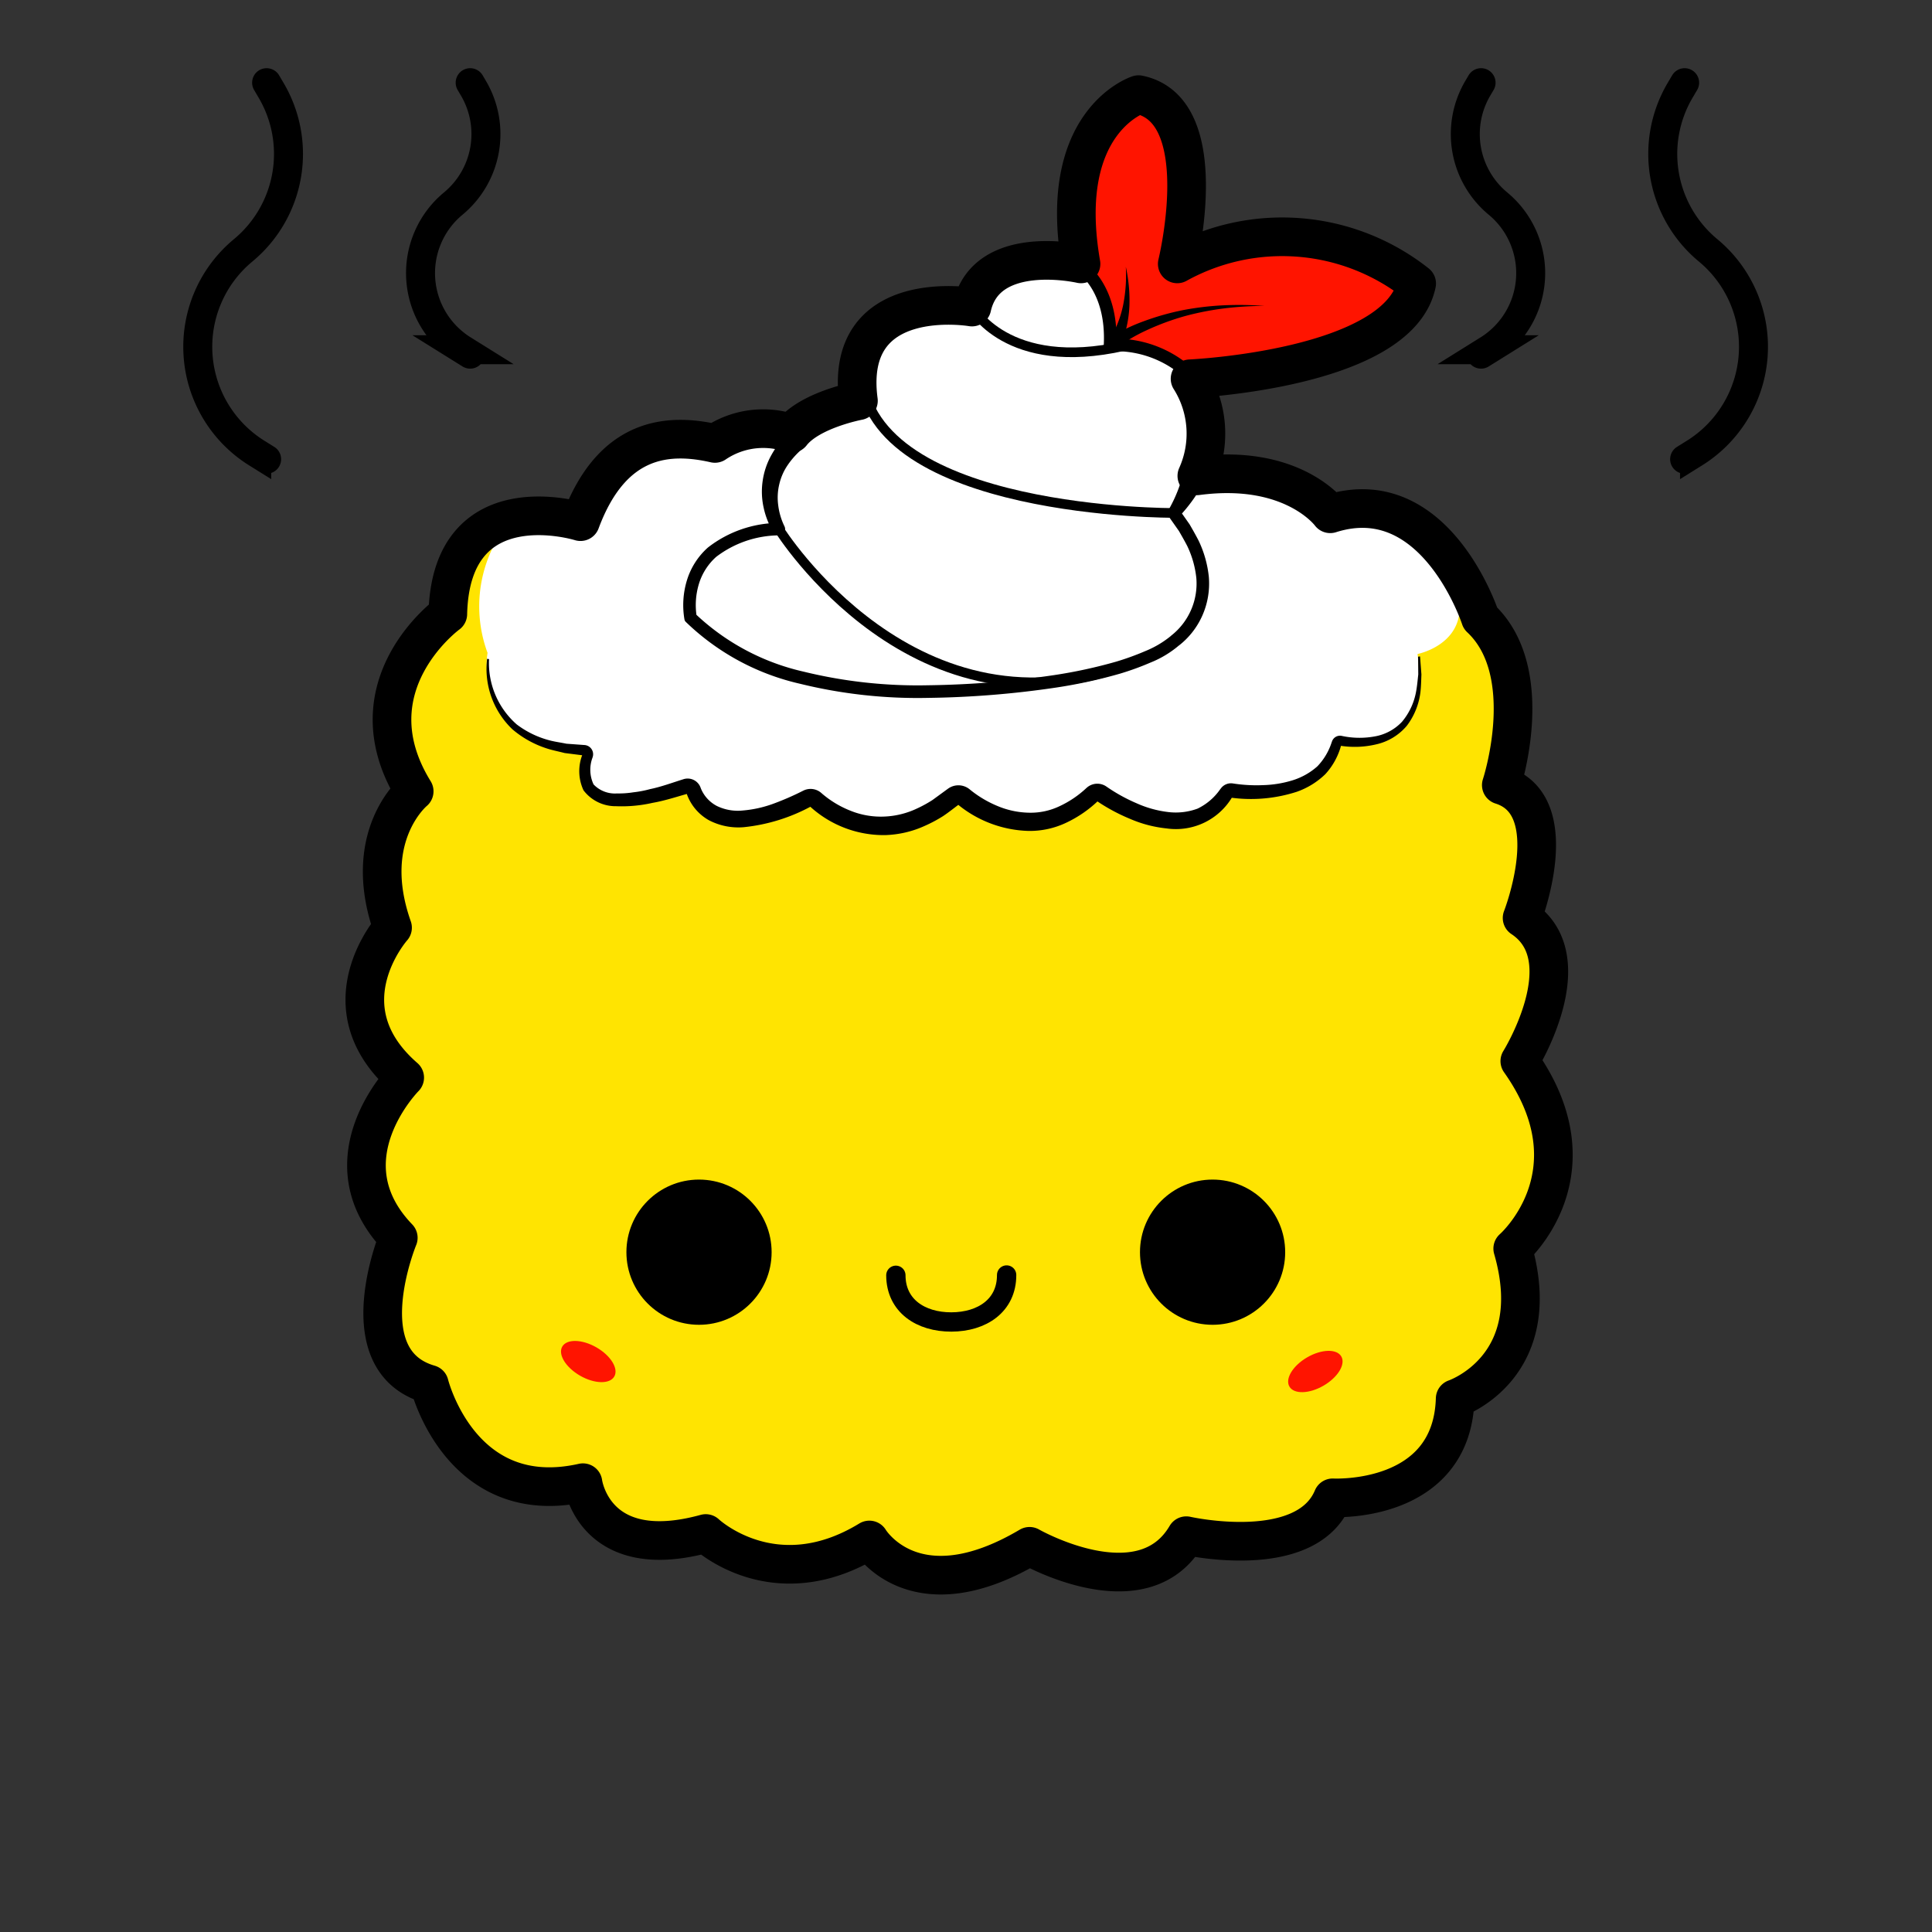
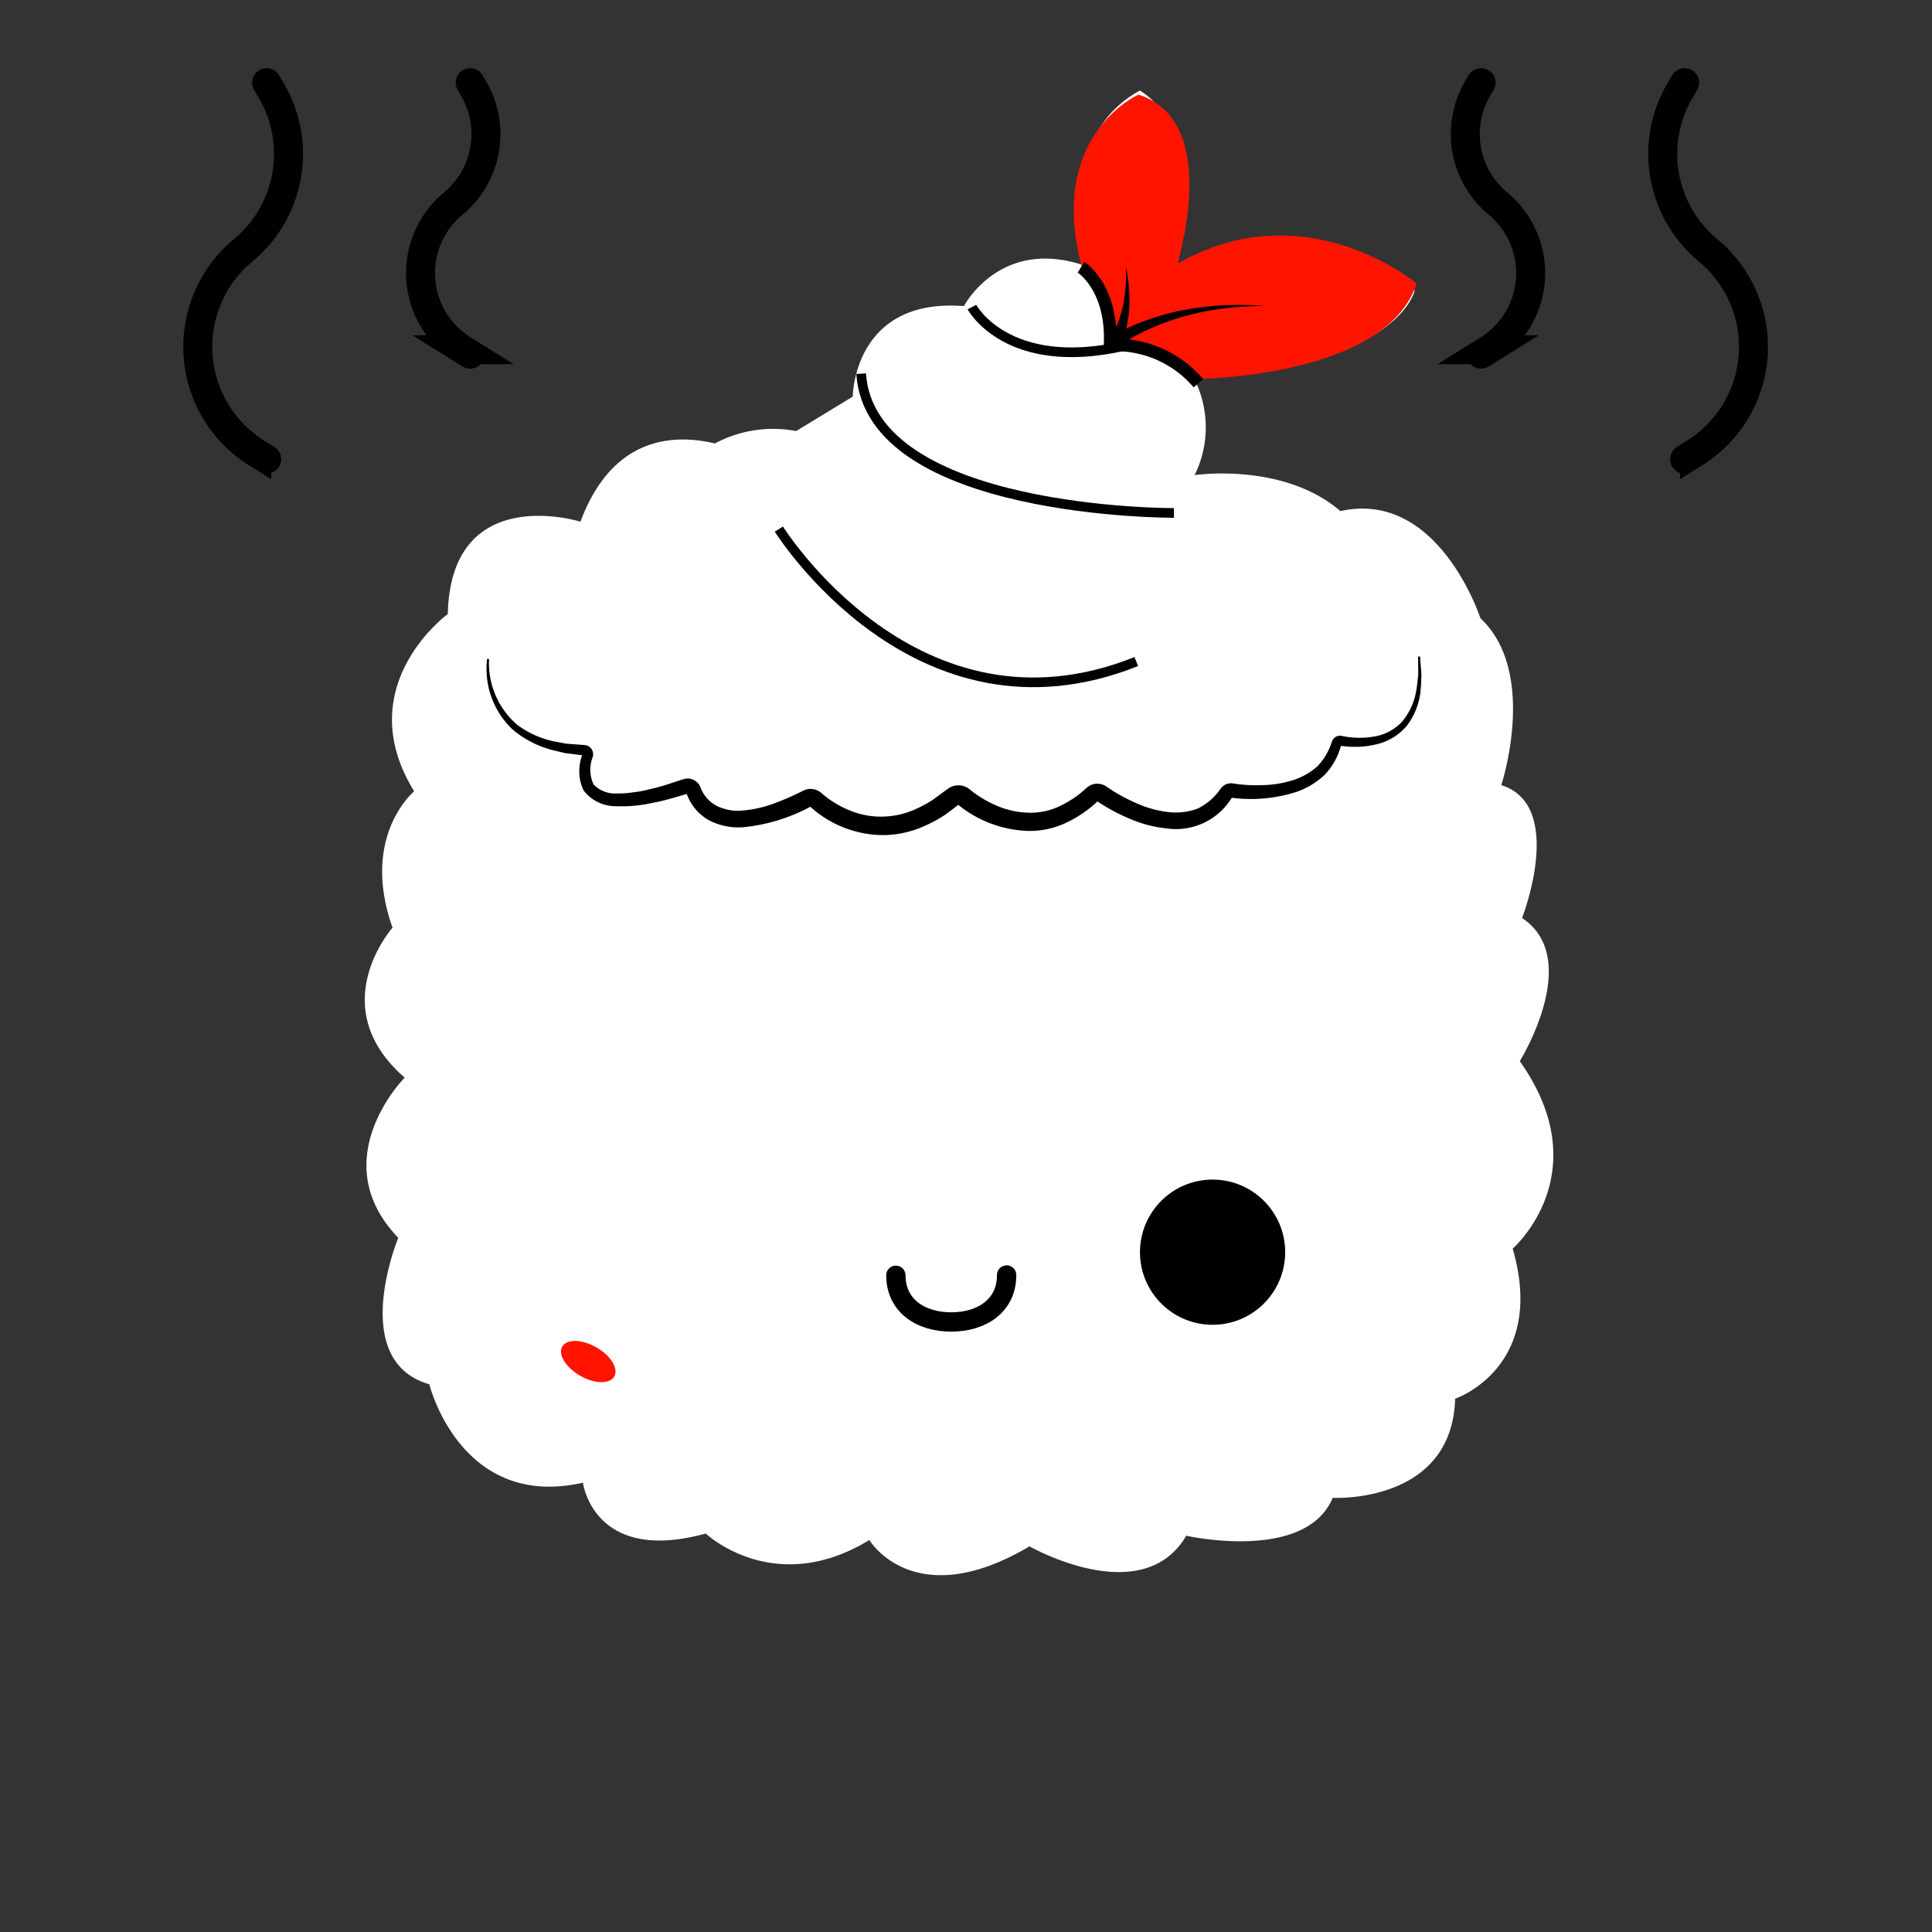
<svg xmlns="http://www.w3.org/2000/svg" viewBox="0 0 100 100">
  <rect x="0" y="0" width="100" height="100" fill="#333333" stroke="none" />
  <defs>
    <style>.cls-1,.cls-5,.cls-6,.cls-7,.cls-8{fill:none;stroke:#000;}.cls-1,.cls-6{stroke-linecap:round;}.cls-1,.cls-6,.cls-8{stroke-miterlimit:10;}.cls-1{stroke-width:1.5px;}.cls-2{fill:#fff;}.cls-3{fill:#ff1400;}.cls-4{fill:#ffe401;}.cls-5,.cls-7{stroke-linejoin:round;}.cls-5{stroke-width:2px;}.cls-7{stroke-width:0.65px;}.cls-8{stroke-width:0.5px;}</style>
  </defs>
  <g id="Layer_1" data-name="Layer 1">
    <path class="cls-1" d="M87.196,23.768l.512-.319a6.48,6.48,0,0,0,.704-10.49h0a6.48,6.48,0,0,1-1.453-8.277l.237-.402" />
    <path class="cls-1" d="M76.659,18.331l.369-.23a4.672,4.672,0,0,0,.508-7.563h0A4.672,4.672,0,0,1,76.489,4.57l.171-.29" />
    <path class="cls-1" d="M13.8,23.768l-.512-.319a6.48,6.48,0,0,1-.704-10.49h0a6.48,6.48,0,0,0,1.453-8.277L13.8,4.28" />
    <path class="cls-1" d="M24.336,18.331l-.369-.23a4.672,4.672,0,0,1-.508-7.563h0A4.672,4.672,0,0,0,24.507,4.57l-.171-.29" />
  </g>
  <g id="Layer_5" data-name="Layer 5">
    <path class="cls-2" d="M69.378,26.454c5.085-1.13,7.248,5.544,7.248,5.544,3.006,2.815,1.08,8.641,1.08,8.641,3.354,1.05,1.076,6.877,1.076,6.877,3.18,2.109-.118,7.409-.118,7.409,4.111,5.811-.367,9.703-.367,9.703,1.78,6.169-2.979,7.769-2.979,7.769-.163,5.469-6.337,5.131-6.337,5.131-1.403,3.355-7.58,1.96-7.58,1.96-2.283,3.886-8.113.55-8.113.55-5.988,3.543-8.291-.328-8.291-.328-4.931,3.015-8.468-.335-8.468-.335-5.817,1.602-6.357-2.63-6.357-2.63-6.346,1.427-7.951-5.095-7.951-5.095-4.237-1.224-1.607-7.581-1.607-7.581-3.891-4.047.332-8.291.332-8.291-4.243-3.693-.629-7.76-.629-7.76-1.68-4.758,1.12-7.059,1.12-7.059-3.365-5.46,1.741-9.177,1.741-9.177.159-6.88,6.867-4.78,6.867-4.78,1.643-4.414,4.812-4.56,6.958-4.049a6.385,6.385,0,0,1,4.205-.642l2.931-1.782s.025-5.132,5.755-4.685c0,0,1.928-3.717,6.482-2.011,0,0-2.095-6.531,2.615-9.145,0,0,3.73,1.906,1.943,8.973,0,0,7.475-3.548,12.289,1.383,0,0-.883,4.067-11.499,4.4a5.567,5.567,0,0,1,.109,5.148S66.421,23.905,69.378,26.454Z" />
    <path class="cls-3" d="M73.326,14.675S67.561,9.833,60.934,13.659c0,0,2.34-7.382-2.003-8.761,0,0-4.82,2.101-2.909,9.03,0,0,1.519.806,1.49,3.685,0,0,3.705.79,4.325,2.003C61.837,19.617,71.718,19.592,73.326,14.675Z" />
-     <path class="cls-4" d="M78.971,54.768s3.341-5.338.138-7.474c0,0,2.313-5.872-1.067-6.939,0,0,1.957-5.872-1.068-8.719,0,0-1.595-4.932-5.277-5.641a10.733,10.733,0,0,1,2.511,2.159c3.462,4.867-.837,5.697-.837,5.697.712,5.559-4.16,4.567-4.16,4.567-.856,3.442-5.498,2.444-5.498,2.444-2.281,3.564-6.769.182-6.769.182-3.564,3.421-7.252.143-7.252.143-4.258,3.563-7.715.1-7.715.1-5.559,2.808-6.415-.669-6.415-.669-7.127,2.281-5.072-1.675-5.072-1.675-6.138-.524-5.254-5.149-5.254-5.149a6.939,6.939,0,0,1,1.892-7.591c-1.866.186-3.971,1.245-4.07,5.078,0,0-5.16,3.736-1.779,9.252,0,0-2.831,2.313-1.148,7.118,0,0-3.656,4.093.615,7.83,0,0-4.27,4.27-.356,8.363,0,0-2.669,6.406,1.601,7.651,0,0,1.602,6.584,8.007,5.16,0,0,.534,4.27,6.406,2.669,0,0,3.559,3.388,8.541.359,0,0,2.313,3.911,8.363.352,0,0,5.872,3.381,8.185-.534,0,0,6.228,1.423,7.651-1.958,0,0,6.228.356,6.406-5.16,0,0,4.804-1.601,3.025-7.829C78.576,64.555,83.103,60.641,78.971,54.768Z" />
-     <path class="cls-5" d="M61.597,19.605s10.805-.478,11.729-4.93A11.223,11.223,0,0,0,60.934,13.659s1.959-7.951-2.003-8.761c0,0-4.263,1.36-2.978,8.761,0,0-4.89-1.127-5.646,2.234,0,0-6.668-1.137-5.875,4.85,0,0-2.52.47-3.468,1.691a4.455,4.455,0,0,0-3.96.518c-2.407-.549-5.315-.365-6.958,4.049,0,0-6.708-2.1-6.867,4.78,0,0-5.106,3.717-1.741,9.177,0,0-2.8,2.3-1.12,7.059,0,0-3.614,4.066.629,7.76,0,0-4.223,4.244-.332,8.291,0,0-2.63,6.357,1.607,7.581,0,0,1.604,6.522,7.951,5.095,0,0,.54,4.232,6.357,2.63,0,0,3.536,3.349,8.468.335,0,0,2.303,3.871,8.291.328,0,0,5.83,3.337,8.113-.55,0,0,6.177,1.395,7.58-1.96,0,0,6.175.337,6.337-5.132,0,0,4.759-1.6,2.979-7.769,0,0,4.478-3.892.367-9.703,0,0,3.299-5.3.118-7.409,0,0,2.278-5.827-1.076-6.877,0,0,1.925-5.826-1.08-8.641,0,0-2.311-7.135-7.775-5.403,0,0-1.913-2.627-6.904-1.962A5.319,5.319,0,0,0,61.597,19.605Z" />
    <path d="M25.313,34.116a4.219,4.219,0,0,0,1.435,3.382,4.835,4.835,0,0,0,1.651.81c.298.084.613.122.916.186l.942.069a.478.478,0,0,1,.42.623l-.01.031a1.787,1.787,0,0,0,.056,1.384,1.524,1.524,0,0,0,1.214.467,4.707,4.707,0,0,0,.842-.058,5.633,5.633,0,0,0,.866-.165c.58-.119,1.159-.335,1.736-.515a.711.711,0,0,1,.875.422l.031.081a1.791,1.791,0,0,0,.816.883,2.485,2.485,0,0,0,1.356.234,6.045,6.045,0,0,0,1.565-.348,14.292,14.292,0,0,0,1.563-.683.843.843,0,0,1,.925.126l.027.024a5.168,5.168,0,0,0,1.51.905,4.188,4.188,0,0,0,1.726.291,4.345,4.345,0,0,0,1.699-.422,6.39,6.39,0,0,0,.799-.44l.759-.554.036-.026a.916.916,0,0,1,1.131.041,5.699,5.699,0,0,0,1.437.857,4.4,4.4,0,0,0,1.615.344,3.464,3.464,0,0,0,1.573-.328,5.307,5.307,0,0,0,1.407-.948l.032-.028a.824.824,0,0,1,1.009-.046,8.773,8.773,0,0,0,1.542.855,5.6,5.6,0,0,0,1.649.461,3.25,3.25,0,0,0,1.521-.176,3.022,3.022,0,0,0,1.171-1l.051-.065a.649.649,0,0,1,.615-.238,7.869,7.869,0,0,0,1.563.086,5.674,5.674,0,0,0,1.531-.253,3.466,3.466,0,0,0,1.27-.718,3.2,3.2,0,0,0,.74-1.24l.024-.064a.437.437,0,0,1,.504-.272,4.355,4.355,0,0,0,1.669.032,2.532,2.532,0,0,0,1.444-.763,3.343,3.343,0,0,0,.728-1.55c.056-.292.081-.596.115-.899l-.008-.922.099-.013.072.932c-.012.311-.017.625-.053.934a3.597,3.597,0,0,1-.703,1.725,2.902,2.902,0,0,1-1.593.963,4.814,4.814,0,0,1-1.871.066l.072-.046a3.581,3.581,0,0,1-.825,1.52,4.045,4.045,0,0,1-1.47.91,7.712,7.712,0,0,1-3.421.306l.073-.033a3.39,3.39,0,0,1-3.4,1.626,6.409,6.409,0,0,1-1.904-.501,9.58,9.58,0,0,1-1.732-.936l.11-.008a6.227,6.227,0,0,1-1.649,1.141,4.399,4.399,0,0,1-1.958.434A6.03,6.03,0,0,1,49.54,41.609l.129.002c-.286.21-.562.435-.858.632a7.284,7.284,0,0,1-.942.502,5.309,5.309,0,0,1-2.073.48,5.652,5.652,0,0,1-3.901-1.511l.101.016a9.298,9.298,0,0,1-3.498,1.085,3.295,3.295,0,0,1-1.81-.363,2.535,2.535,0,0,1-1.165-1.43l.096.054c-.609.168-1.21.37-1.835.478a7.176,7.176,0,0,1-1.894.175,2.08,2.08,0,0,1-1.687-.822,2.341,2.341,0,0,1-.04-1.891l.054.086-.991-.125c-.322-.085-.652-.144-.968-.252a5.193,5.193,0,0,1-1.738-.978,4.324,4.324,0,0,1-1.307-3.648Z" />
    <path class="cls-6" d="M52.103,65.994c.004,1.583-1.276,2.427-2.859,2.431s-2.87-.833-2.874-2.416" />
-     <ellipse class="cls-3" cx="68.083" cy="70.989" rx="1.553" ry="0.846" transform="translate(-26.443 43.793) rotate(-30.146)" />
    <ellipse class="cls-3" cx="30.448" cy="70.473" rx="0.846" ry="1.553" transform="translate(-45.829 61.8) rotate(-60.146)" />
-     <path d="M41.518,23.24a4.265,4.265,0,0,0-.738.819,2.918,2.918,0,0,0-.44.986,2.973,2.973,0,0,0-.061,1.099,3.456,3.456,0,0,0,.311,1.07l.015.031a.324.324,0,0,1-.15.433.331.331,0,0,1-.121.032A5.419,5.419,0,0,0,37.07,28.823a3.076,3.076,0,0,0-.896,1.404A3.786,3.786,0,0,0,36.06,31.91l-.062-.133a11.986,11.986,0,0,0,5.574,2.982,24.849,24.849,0,0,0,6.467.71,48.506,48.506,0,0,0,6.539-.528,25.352,25.352,0,0,0,3.187-.692,13.727,13.727,0,0,0,1.515-.549,5.101,5.101,0,0,0,1.301-.764l.037-.034.02-.016a3.421,3.421,0,0,0,1.284-2.966,5.046,5.046,0,0,0-.471-1.661c-.135-.261-.283-.519-.43-.775l-.516-.733h0a.343.343,0,0,1-.017-.366l.021-.037a7.387,7.387,0,0,0,.765-1.962l1.119.413a8.256,8.256,0,0,1-1.377,1.957l.004-.403h0l.551.784c.161.278.321.558.468.845a5.684,5.684,0,0,1,.531,1.888,4.096,4.096,0,0,1-.326,1.966,4.035,4.035,0,0,1-1.234,1.585l.056-.05a5.328,5.328,0,0,1-1.523.926,14.274,14.274,0,0,1-1.592.577,25.994,25.994,0,0,1-3.271.712,49.113,49.113,0,0,1-6.633.536,25.479,25.479,0,0,1-6.64-.731,12.477,12.477,0,0,1-5.92-3.211.232.232,0,0,1-.06-.122l-.002-.011a4.393,4.393,0,0,1,.129-2.006,3.727,3.727,0,0,1,1.085-1.699,6.036,6.036,0,0,1,3.657-1.277l-.257.495a4.083,4.083,0,0,1-.512-1.281,3.797,3.797,0,0,1-.051-1.39,3.849,3.849,0,0,1,.451-1.336,5.293,5.293,0,0,1,.833-1.119Z" />
    <path class="cls-7" d="M55.953,13.832s1.651,1.038,1.503,4.029a5.614,5.614,0,0,1,4.573,1.978" />
    <path d="M57.252,17.608a9.008,9.008,0,0,1,1.941-.978,13.511,13.511,0,0,1,2.048-.58,15.096,15.096,0,0,1,2.098-.248,17.309,17.309,0,0,1,2.1.032,17.165,17.165,0,0,0-2.086.13,14.784,14.784,0,0,0-2.038.402,13.182,13.182,0,0,0-1.934.713,8.586,8.586,0,0,0-1.722,1.035Z" />
    <path d="M57.431,17.5a3.298,3.298,0,0,0,.431-.793,5.727,5.727,0,0,0,.274-.926,7.944,7.944,0,0,0,.136-1.974,8.101,8.101,0,0,1,.187,2.013,6.143,6.143,0,0,1-.13,1.028,3.766,3.766,0,0,1-.369,1.031Z" />
    <path class="cls-8" d="M60.762,26.55s-15.707.07-16.189-7.209" />
    <path class="cls-8" d="M40.315,27.386s7.104,11.419,18.498,6.856" />
    <path class="cls-8" d="M50.306,15.893s1.799,3.385,7.872,2.015" />
    <circle cx="62.763" cy="64.813" r="3.758" />
-     <circle cx="36.181" cy="64.813" r="3.758" />
  </g>
</svg>